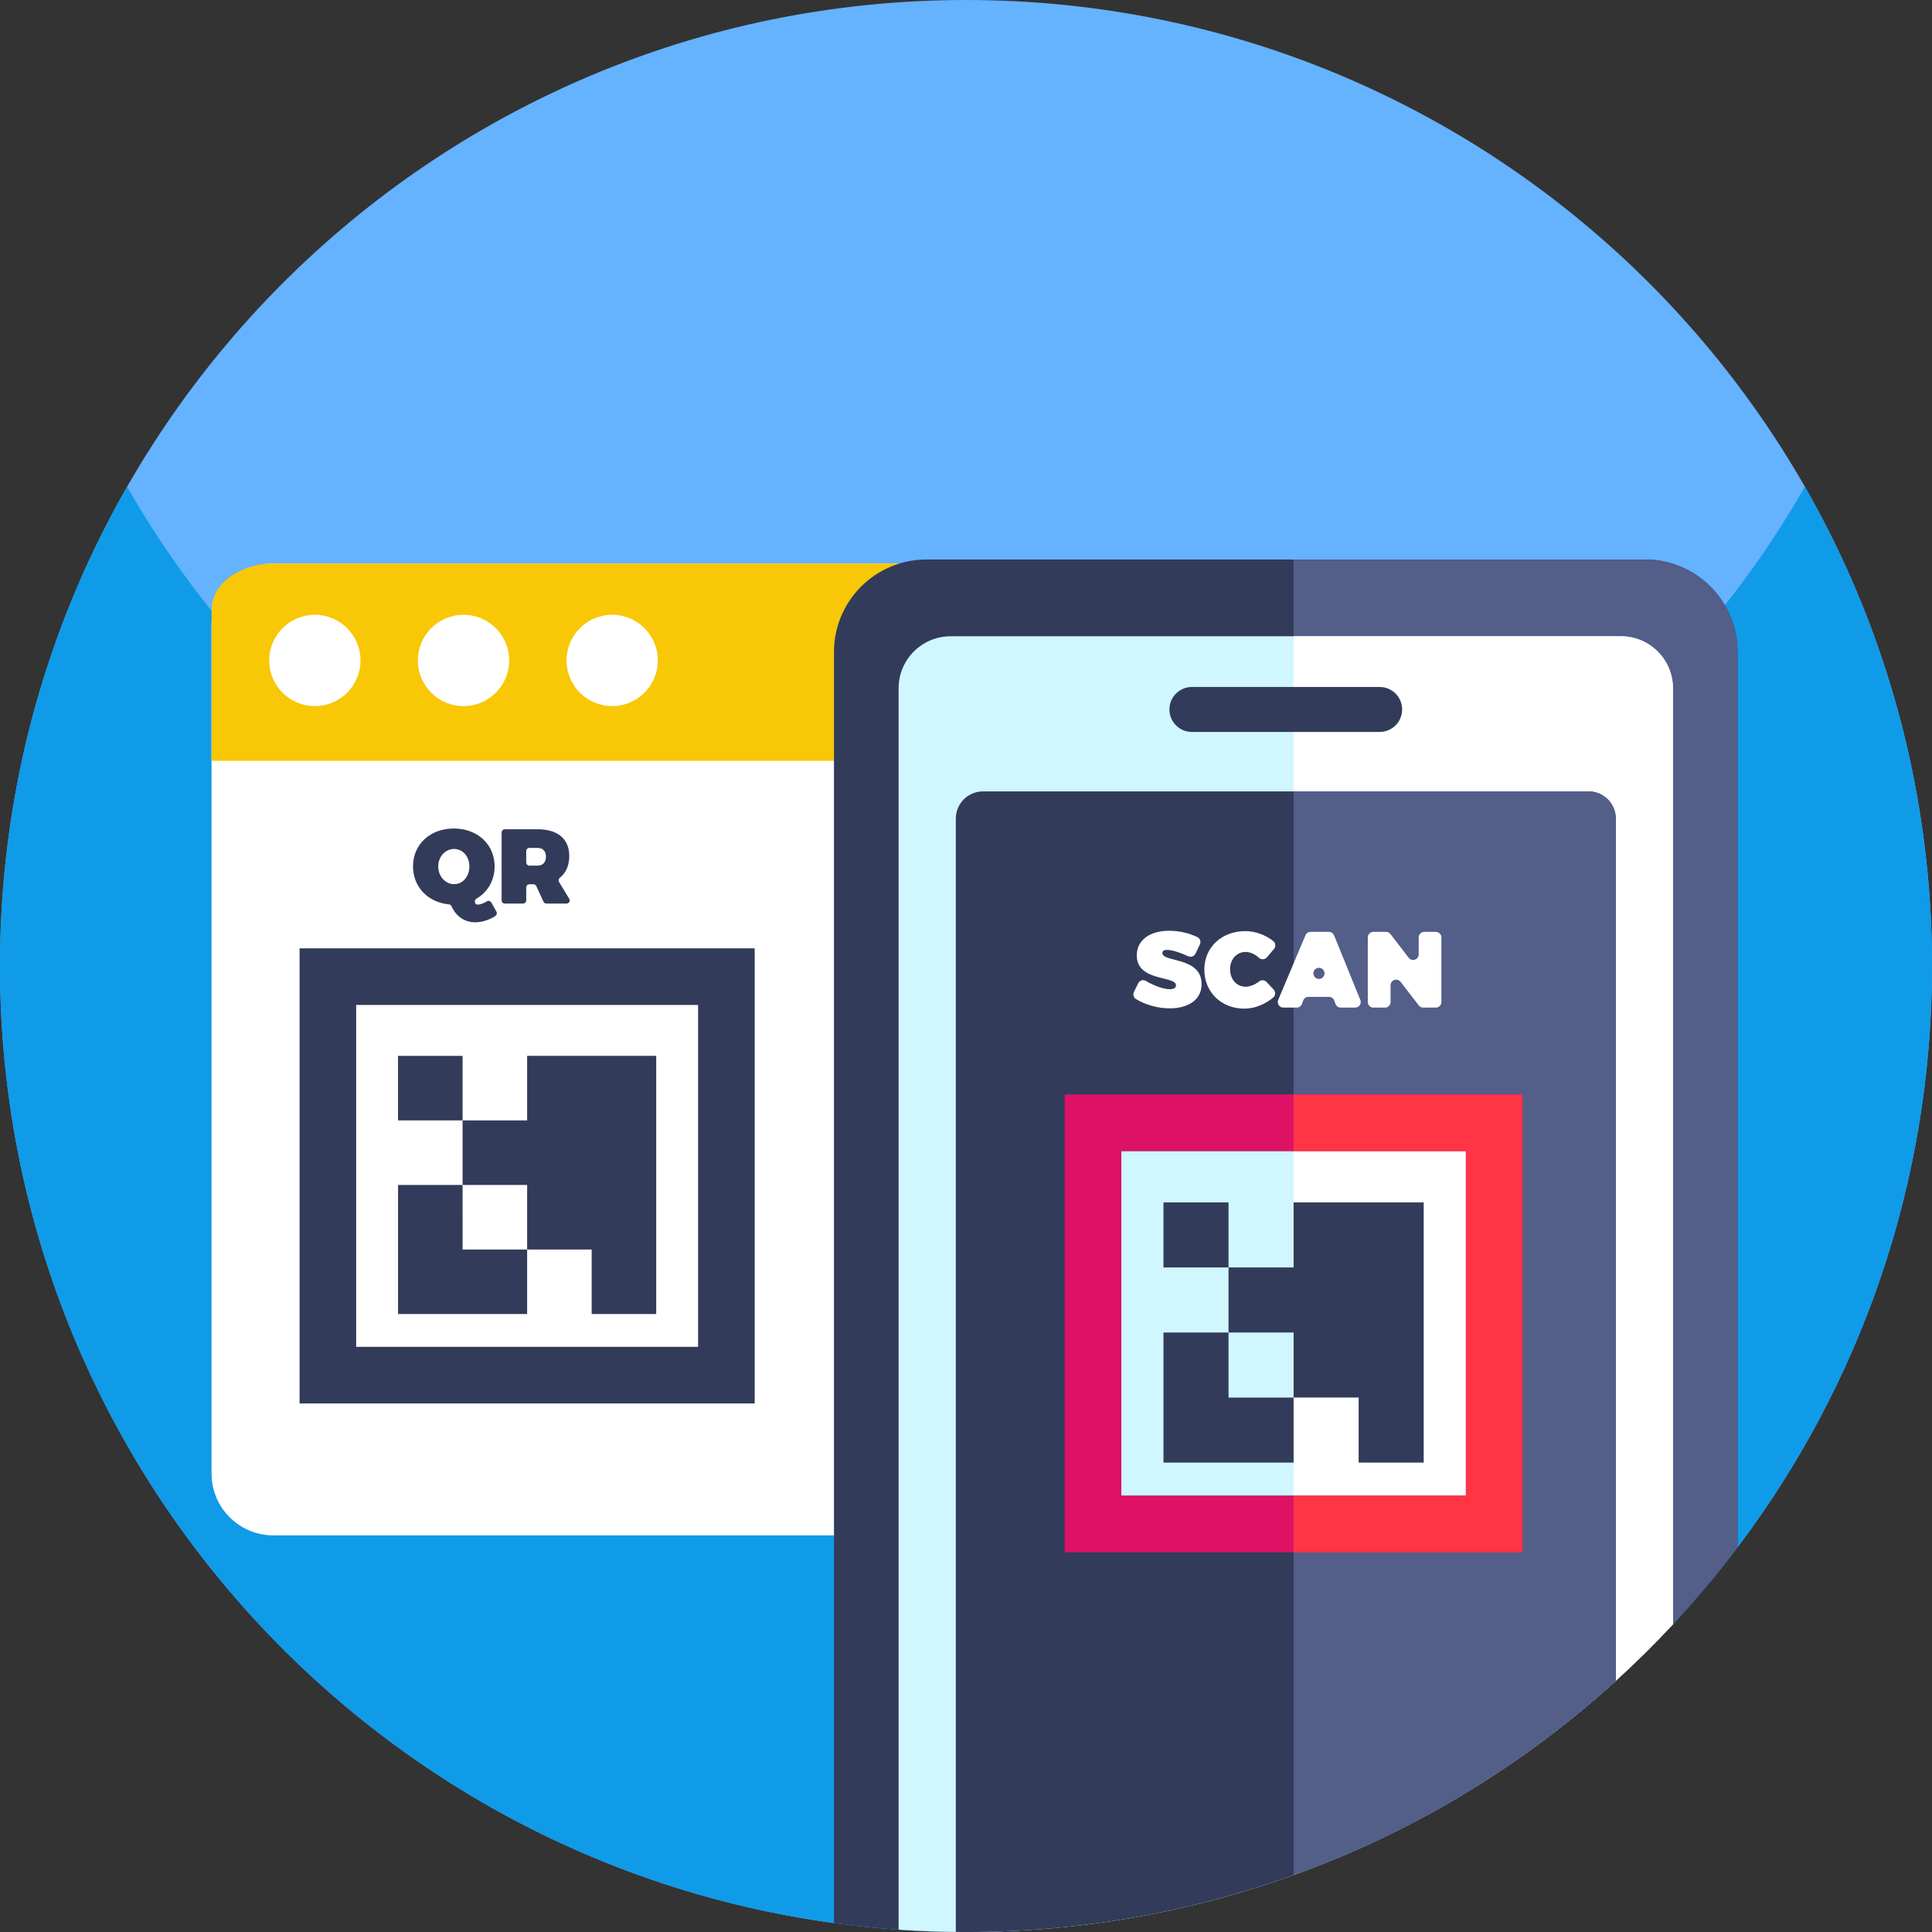
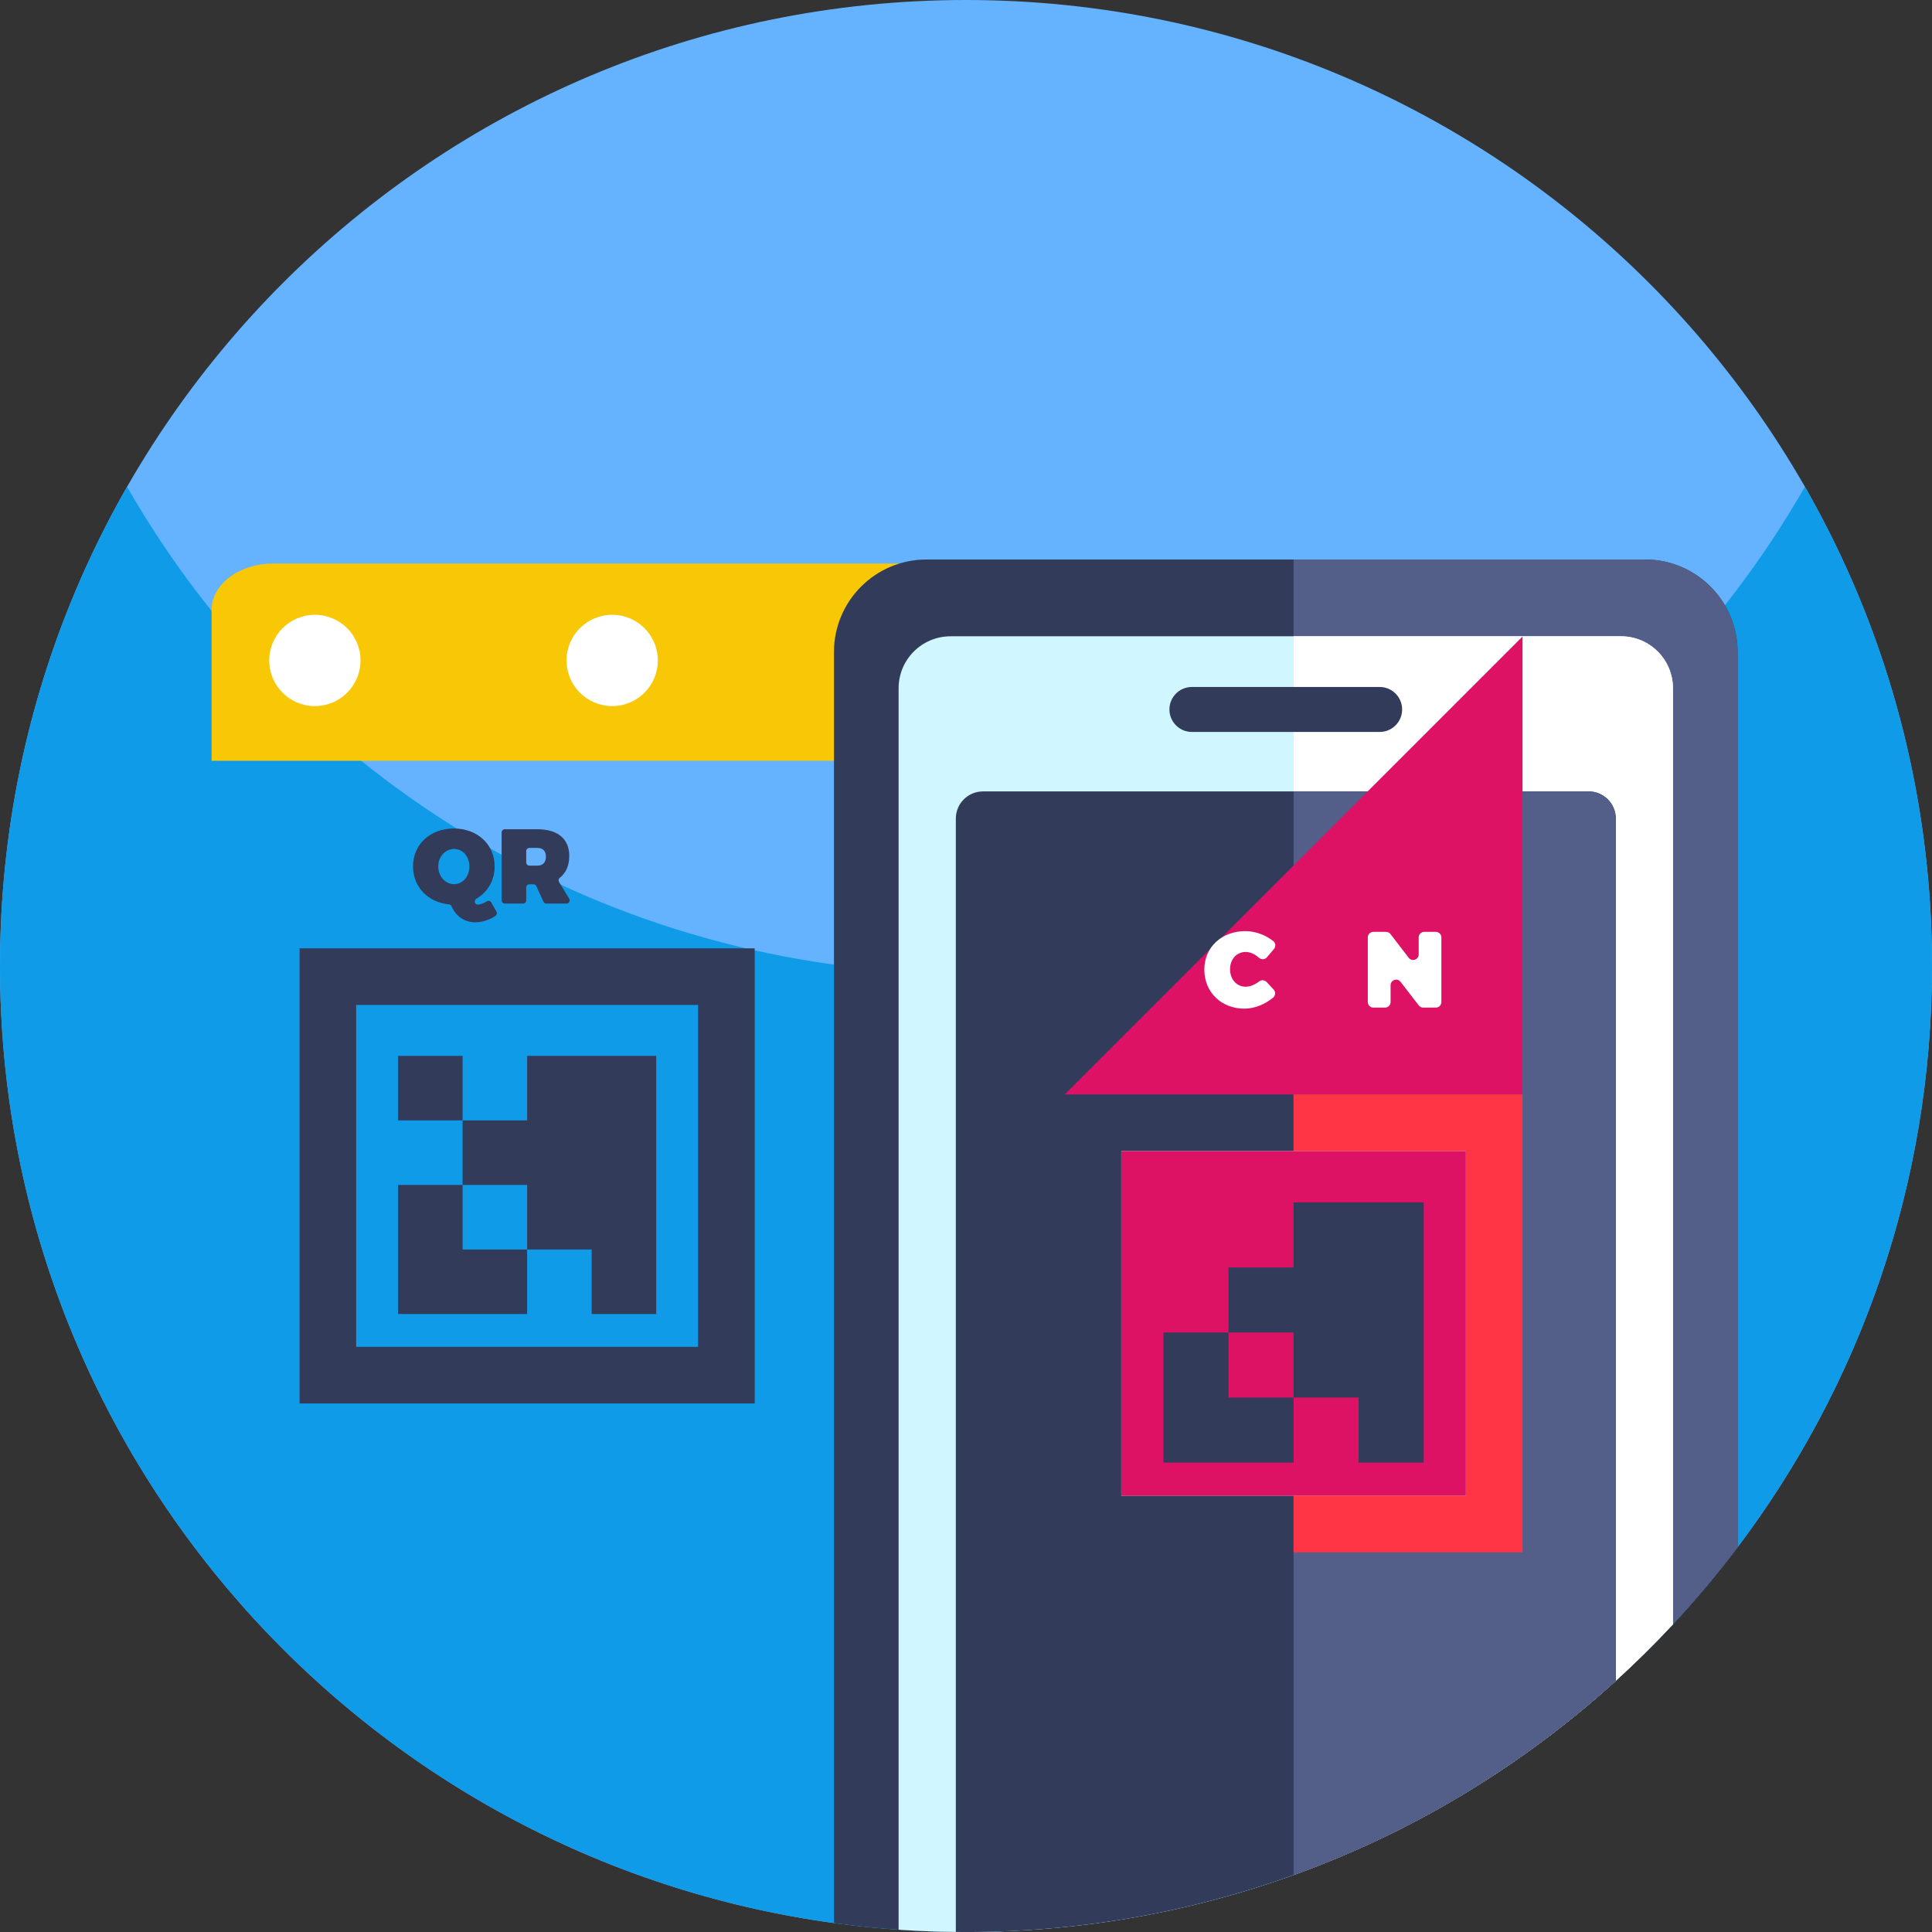
<svg xmlns="http://www.w3.org/2000/svg" width="512pt" viewBox="0 0 512 512" height="512pt">
  <rect x="0" y="0" width="512" height="512" fill="#333333" stroke="none" />
  <path fill="#65b2ff" d="m512 256c0 57.828-19.18 111.18-51.52 154.039-5.359 7.102-11.082 13.922-17.129 20.422-4.84 5.188-9.902 10.188-15.152 14.98-45.469 41.34-105.891 66.559-172.199 66.559-.898 0-1.801 0-2.699-.02-5.09-.051-10.141-.25-15.16-.602-5.77-.391-11.48-.98-17.129-1.75-124.832-17.07-221.012-124.117-221.012-253.629 0-141.379 114.621-256 256-256s256 114.621 256 256zm0 0" />
  <path fill="#0f9be8" d="m512 256c0 26.051-3.891 51.191-11.129 74.871-32.012 104.848-129.543 181.129-244.871 181.129-104.559 0-194.488-62.699-234.23-152.551-14-31.629-21.77-66.629-21.77-103.449 0-46.219 12.25-89.57 33.68-127 44.121 77.07 127.16 129 222.32 129s178.211-51.93 222.32-129c21.43 37.43 33.68 80.781 33.68 127zm0 0" />
-   <path fill="#fff" d="m442.035 165.711v224.797c0 9.043-7.336 16.379-16.391 16.379h-353.195c-9.055 0-16.387-7.336-16.387-16.379v-224.797c0-9.043 7.332-16.375 16.387-16.375h353.195c9.055 0 16.391 7.332 16.391 16.375zm0 0" />
  <path fill="#f8c706" d="m442.035 161.633v39.98h-385.973v-39.98c0-6.793 7.332-12.297 16.387-12.297h353.195c9.055 0 16.391 5.504 16.391 12.297zm0 0" />
  <path fill="#fff" d="m95.539 175.027c0 6.68-5.418 12.094-12.098 12.094-6.68 0-12.094-5.414-12.094-12.094 0-6.68 5.414-12.098 12.094-12.098 6.68 0 12.098 5.418 12.098 12.098zm0 0" />
-   <path fill="#fff" d="m134.938 175.027c0 6.68-5.418 12.094-12.098 12.094-6.68 0-12.098-5.414-12.098-12.094 0-6.68 5.418-12.098 12.098-12.098 6.68 0 12.098 5.418 12.098 12.098zm0 0" />
  <path fill="#fff" d="m174.332 175.027c0 6.68-5.414 12.094-12.094 12.094-6.684 0-12.098-5.414-12.098-12.094 0-6.68 5.414-12.098 12.098-12.098 6.68 0 12.094 5.418 12.094 12.098zm0 0" />
  <g fill="#323b5a">
    <path d="m185 266.32v90.609h-90.609v-90.609zm15-15h-120.609v120.609h120.609zm0 0" />
    <path d="m122.59 314.023h-17.105v34.211h34.211v-17.105h-17.105zm0 0" />
    <path d="m156.797 279.816h-17.102v17.102h-17.105v17.105h17.105v17.105h17.102v17.105h17.105v-68.418zm0 0" />
    <path d="m105.484 279.816h17.105v17.102h-17.105zm0 0" />
    <path d="m131.57 241.605-1.371-2.438c-.234-.418-.766-.547-1.168-.301-.898.535-1.801.867-2.418.867-.008 0-.008 0-.016 0-.832-.008-1.047-1.148-.336-1.57 2.969-1.738 4.82-4.836 4.82-8.566 0-5.816-4.555-10.035-10.816-10.035-6.258 0-10.812 4.184-10.812 10.035 0 5.445 3.945 9.531 9.52 10.07.309.023.574.223.695.516 1.121 2.59 3.438 4.242 6.242 4.242 1.801 0 3.902-.668 5.414-1.723.348-.25.453-.719.246-1.098zm-11.219-7.289c-2.246 0-4.211-2-4.211-4.691 0-2.703 1.938-4.641 4.211-4.641 2.246 0 4.039 1.938 4.039 4.641 0 2.691-1.793 4.691-4.039 4.691zm0 0" />
    <path d="m150.852 238.184-2.711-4.469c-.215-.352-.137-.824.188-1.07 1.648-1.281 2.531-3.262 2.531-5.832 0-4.496-3.062-7.051-8.406-7.051h-8.68c-.461 0-.84.375-.84.84v18.02c0 .465.379.832.84.832h4.848c.453 0 .832-.367.832-.832v-3.449c0-.453.375-.832.832-.832h1.078c.328 0 .621.191.758.488l1.91 4.145c.141.293.43.48.758.48h5.344c.648 0 1.051-.711.719-1.27zm-8.398-8.781h-2.168c-.457 0-.832-.379-.832-.844v-3.02c0-.461.375-.828.832-.828h2.168c1.406 0 2.223.84 2.223 2.297 0 1.52-.816 2.395-2.223 2.395zm0 0" />
    <path d="m460.48 172.801v237.238c-5.359 7.102-11.082 13.922-17.129 20.422-4.84 5.188-9.902 10.188-15.152 14.98-24.57 22.34-53.508 39.98-85.391 51.457-27.098 9.781-56.328 15.102-86.809 15.102-.898 0-1.801 0-2.699-.02-5.09-.051-10.141-.25-15.16-.602-5.77-.391-11.48-.98-17.129-1.75v-336.828c0-13.551 10.988-24.531 24.539-24.531h190.398c13.551 0 24.531 10.98 24.531 24.531zm0 0" />
  </g>
  <path fill="#535e89" d="m460.48 172.801v237.238c-5.359 7.102-11.082 13.922-17.129 20.422-4.84 5.188-9.902 10.188-15.152 14.98-24.57 22.34-53.508 39.98-85.391 51.457v-348.629h93.141c13.551 0 24.531 10.98 24.531 24.531zm0 0" />
  <path fill="#d0f6ff" d="m443.352 182.391v248.07c-4.84 5.188-9.902 10.188-15.152 14.98-.77.699-1.539 1.387-2.32 2.078-2.867 2.551-5.809 5.039-8.801 7.461-.68.559-1.367 1.109-2.059 1.648-.75.602-1.508 1.199-2.27 1.781-.762.59-1.52 1.18-2.289 1.762-.762.578-1.531 1.156-2.312 1.727-.77.57-1.547 1.141-2.328 1.703-.781.57-1.559 1.129-2.352 1.68-2.398 1.699-4.82 3.348-7.277 4.957-1.582 1.031-3.16 2.043-4.762 3.043-2.59 1.617-5.199 3.188-7.84 4.707-.641.363-1.27.73-1.91 1.09-.129.07-.258.141-.379.223-.699.379-1.391.77-2.09 1.148-1.18.652-2.359 1.289-3.539 1.91-.621.332-1.242.66-1.863.98-.82.43-1.648.852-2.469 1.27-.91.461-1.82.91-2.73 1.352-.871.43-1.738.848-2.621 1.27-1.848.879-3.699 1.738-5.566 2.57-.961.43-1.922.859-2.891 1.27-4.832 2.09-9.742 4.039-14.723 5.828-27.098 9.781-56.328 15.102-86.809 15.102-.898 0-1.801 0-2.699-.02-5.09-.051-10.141-.25-15.16-.602v-328.988c0-7.609 6.168-13.77 13.77-13.77h177.668c7.613 0 13.773 6.16 13.773 13.77zm0 0" />
  <path fill="#fff" d="m443.352 182.391v248.07c-4.84 5.188-9.902 10.188-15.152 14.98-.77.699-1.539 1.387-2.32 2.078-2.867 2.551-5.809 5.039-8.801 7.461-.68.559-1.367 1.109-2.059 1.648-.75.602-1.508 1.199-2.27 1.781-.762.59-1.52 1.18-2.289 1.762-.762.578-1.531 1.156-2.312 1.727-.77.57-1.547 1.141-2.328 1.703-.781.57-1.559 1.129-2.352 1.68-2.398 1.699-4.82 3.348-7.277 4.957-1.582 1.031-3.16 2.043-4.762 3.043-2.59 1.617-5.199 3.188-7.84 4.707-.641.363-1.27.73-1.91 1.09-.129.07-.258.141-.379.223-.699.379-1.391.77-2.09 1.148-1.18.652-2.359 1.289-3.539 1.91-.621.332-1.242.66-1.863.98-.82.43-1.648.852-2.469 1.27-.91.461-1.82.91-2.73 1.352-.871.43-1.738.848-2.621 1.27-1.848.879-3.699 1.738-5.566 2.57-.961.43-1.922.859-2.891 1.27-4.832 2.09-9.742 4.039-14.723 5.828v-328.277h86.77c7.613 0 13.773 6.16 13.773 13.77zm0 0" />
  <path fill="#323b5a" d="m428.199 216.93v228.512c-.77.699-1.539 1.387-2.32 2.078-.719.641-1.438 1.27-2.168 1.902-.723.629-1.449 1.258-2.191 1.879-1.461 1.238-2.941 2.469-4.441 3.68-.68.559-1.367 1.109-2.059 1.648-.75.602-1.508 1.199-2.27 1.781-.762.59-1.52 1.18-2.289 1.762-.762.578-1.531 1.156-2.312 1.727-.77.57-1.547 1.141-2.328 1.703-.781.57-1.559 1.129-2.352 1.68-2.398 1.699-4.82 3.348-7.277 4.957-1.582 1.031-3.16 2.043-4.762 3.043-1.16.73-2.328 1.438-3.5 2.141-1.441.879-2.879 1.727-4.34 2.566-.641.363-1.27.73-1.91 1.09-.129.07-.258.141-.379.223-.699.379-1.391.77-2.09 1.148-1.18.652-2.359 1.289-3.539 1.91-.621.332-1.242.66-1.863.98-.82.43-1.648.852-2.469 1.27-.91.461-1.82.91-2.73 1.352-.871.43-1.738.848-2.621 1.27-.93.441-1.848.871-2.777 1.301-.93.43-1.852.848-2.789 1.27-.48.219-.961.43-1.441.641-.48.219-.961.418-1.449.629-1.211.52-2.422 1.039-3.641 1.539-1 .41-2 .82-3 1.219-1.59.641-3.199 1.262-4.812 1.863-1.008.387-2.039.77-3.059 1.129-.07.031-.141.051-.211.078-27.098 9.781-56.328 15.102-86.809 15.102-.898 0-1.801 0-2.699-.02v-295.051c0-3.98 3.219-7.199 7.188-7.199h160.512c3.969 0 7.199 3.219 7.199 7.199zm0 0" />
  <path fill="#535e89" d="m428.199 216.93v228.512c-.77.699-1.539 1.387-2.32 2.078-.719.641-1.438 1.27-2.168 1.902-.723.629-1.449 1.258-2.191 1.879-1.461 1.238-2.941 2.469-4.441 3.68-.68.559-1.367 1.109-2.059 1.648-.75.602-1.508 1.199-2.27 1.781-.762.59-1.52 1.18-2.289 1.762-.762.578-1.531 1.156-2.312 1.727-.77.57-1.547 1.141-2.328 1.703-.781.57-1.559 1.129-2.352 1.68-2.398 1.699-4.82 3.348-7.277 4.957-1.582 1.031-3.16 2.043-4.762 3.043-1.16.73-2.328 1.438-3.5 2.141-1.441.879-2.879 1.727-4.34 2.566-.641.363-1.27.73-1.91 1.09-.129.07-.258.141-.379.223-.699.379-1.391.77-2.09 1.148-1.18.652-2.359 1.289-3.539 1.91-.621.332-1.242.66-1.863.98-.82.43-1.648.852-2.469 1.27-.91.461-1.82.91-2.73 1.352-.871.43-1.738.848-2.621 1.27-.93.441-1.848.871-2.777 1.301-.93.43-1.852.848-2.789 1.27-.48.219-.961.43-1.441.641-.48.219-.961.418-1.449.629-1.211.52-2.422 1.039-3.641 1.539-1 .41-2 .82-3 1.219-1.59.641-3.199 1.262-4.812 1.863-1.008.387-2.039.77-3.059 1.129-.07.031-.141.051-.211.078v-287.168h78.191c3.969 0 7.199 3.219 7.199 7.199zm0 0" />
  <path fill="#d0f6ff" d="m297.148 305.039h91.332v91.34h-91.332zm0 0" />
  <path fill="#fff" d="m342.809 305.039h45.672v91.34h-45.672zm0 0" />
-   <path fill="#dd1265" d="m282.148 290.039v121.34h121.332v-121.34zm106.332 106.34h-91.332v-91.34h91.332zm0 0" />
+   <path fill="#dd1265" d="m282.148 290.039h121.332v-121.34zm106.332 106.34h-91.332v-91.34h91.332zm0 0" />
  <path fill="#ff3445" d="m403.48 290.039v121.34h-60.672v-15h45.672v-91.34h-45.672v-15zm0 0" />
  <path fill="#323b5a" d="m325.574 353.125h-17.242v34.484h34.484v-17.242h-17.242zm0 0" />
  <path fill="#323b5a" d="m360.055 318.645h-17.238v17.238h-17.242v17.242h17.242v17.242h17.238v17.242h17.242v-68.965zm0 0" />
-   <path fill="#323b5a" d="m308.332 318.645h17.242v17.238h-17.242zm0 0" />
  <path fill="#323b5a" d="m365.621 193.977h-49.75c-3.293 0-5.961-2.668-5.961-5.961s2.668-5.961 5.961-5.961h49.75c3.293 0 5.961 2.668 5.961 5.961s-2.668 5.961-5.961 5.961zm0 0" />
-   <path fill="#fff" d="m308.039 252.562c0-.602.492-.832 1.242-.832 1.391 0 3.668.793 5.57 1.672.738.352 1.617.051 1.977-.691l1.152-2.418c.348-.723.059-1.609-.66-1.949-2.141-1.043-4.84-1.684-7.469-1.684-5.211 0-8.59 2.523-8.59 6.531 0 7.039 10.387 5.32 10.387 7.93 0 .711-.629 1.031-1.598 1.031-1.652 0-4.289-.922-6.332-2.18-.73-.461-1.699-.172-2.078.598l-1.129 2.293c-.332.68-.102 1.508.547 1.91 2.562 1.559 5.902 2.449 8.93 2.449 4.531 0 8.453-1.98 8.453-6.441 0-7.277-10.402-5.699-10.402-8.219zm0 0" />
  <path fill="#fff" d="m335.672 260.254c-.512-.543-1.352-.641-1.941-.191-1.152.898-2.492 1.43-3.602 1.43-2.398 0-4.148-1.949-4.148-4.641 0-2.66 1.75-4.578 4.148-4.578 1.152 0 2.43.578 3.512 1.547.629.562 1.578.5 2.121-.137l1.859-2.203c.52-.617.457-1.559-.172-2.07-2.051-1.648-4.828-2.656-7.41-2.656-6.301 0-10.879 4.289-10.879 10.188 0 5.98 4.469 10.359 10.629 10.359 2.621 0 5.473-1.129 7.633-2.957.637-.531.668-1.512.098-2.113zm0 0" />
-   <path fill="#fff" d="m360.5 264.992-6.961-17.129c-.23-.551-.77-.91-1.367-.91h-4.844c-.598 0-1.129.348-1.359.898l-7.23 17.121c-.41.969.301 2.051 1.352 2.051h3.559c.621 0 1.18-.391 1.391-.973l.32-.898c.219-.582.77-.969 1.391-.969h5.461c.617 0 1.18.398 1.391.977l.297.871c.211.59.773.992 1.391.992h3.84c1.051 0 1.762-1.062 1.371-2.031zm-10.961-5.559c-.848 0-1.48-.691-1.48-1.473 0-.168.031-.34.09-.508.473-1.301 2.32-1.293 2.781.02.059.16.082.32.082.48 0 .777-.633 1.48-1.473 1.48zm0 0" />
  <path fill="#fff" d="m380.5 246.953h-3.059c-.812 0-1.473.66-1.473 1.469v4.5c0 1.41-1.789 2.012-2.648.898l-4.84-6.297c-.281-.363-.711-.57-1.172-.57h-3.359c-.809 0-1.469.66-1.469 1.469v17.121c0 .82.66 1.48 1.469 1.48h3.102c.809 0 1.469-.66 1.469-1.48v-4.449c0-1.402 1.781-2.012 2.641-.902l4.82 6.25c.281.359.711.582 1.168.582h3.352c.82 0 1.48-.66 1.48-1.48v-17.121c0-.809-.66-1.469-1.48-1.469zm0 0" />
</svg>